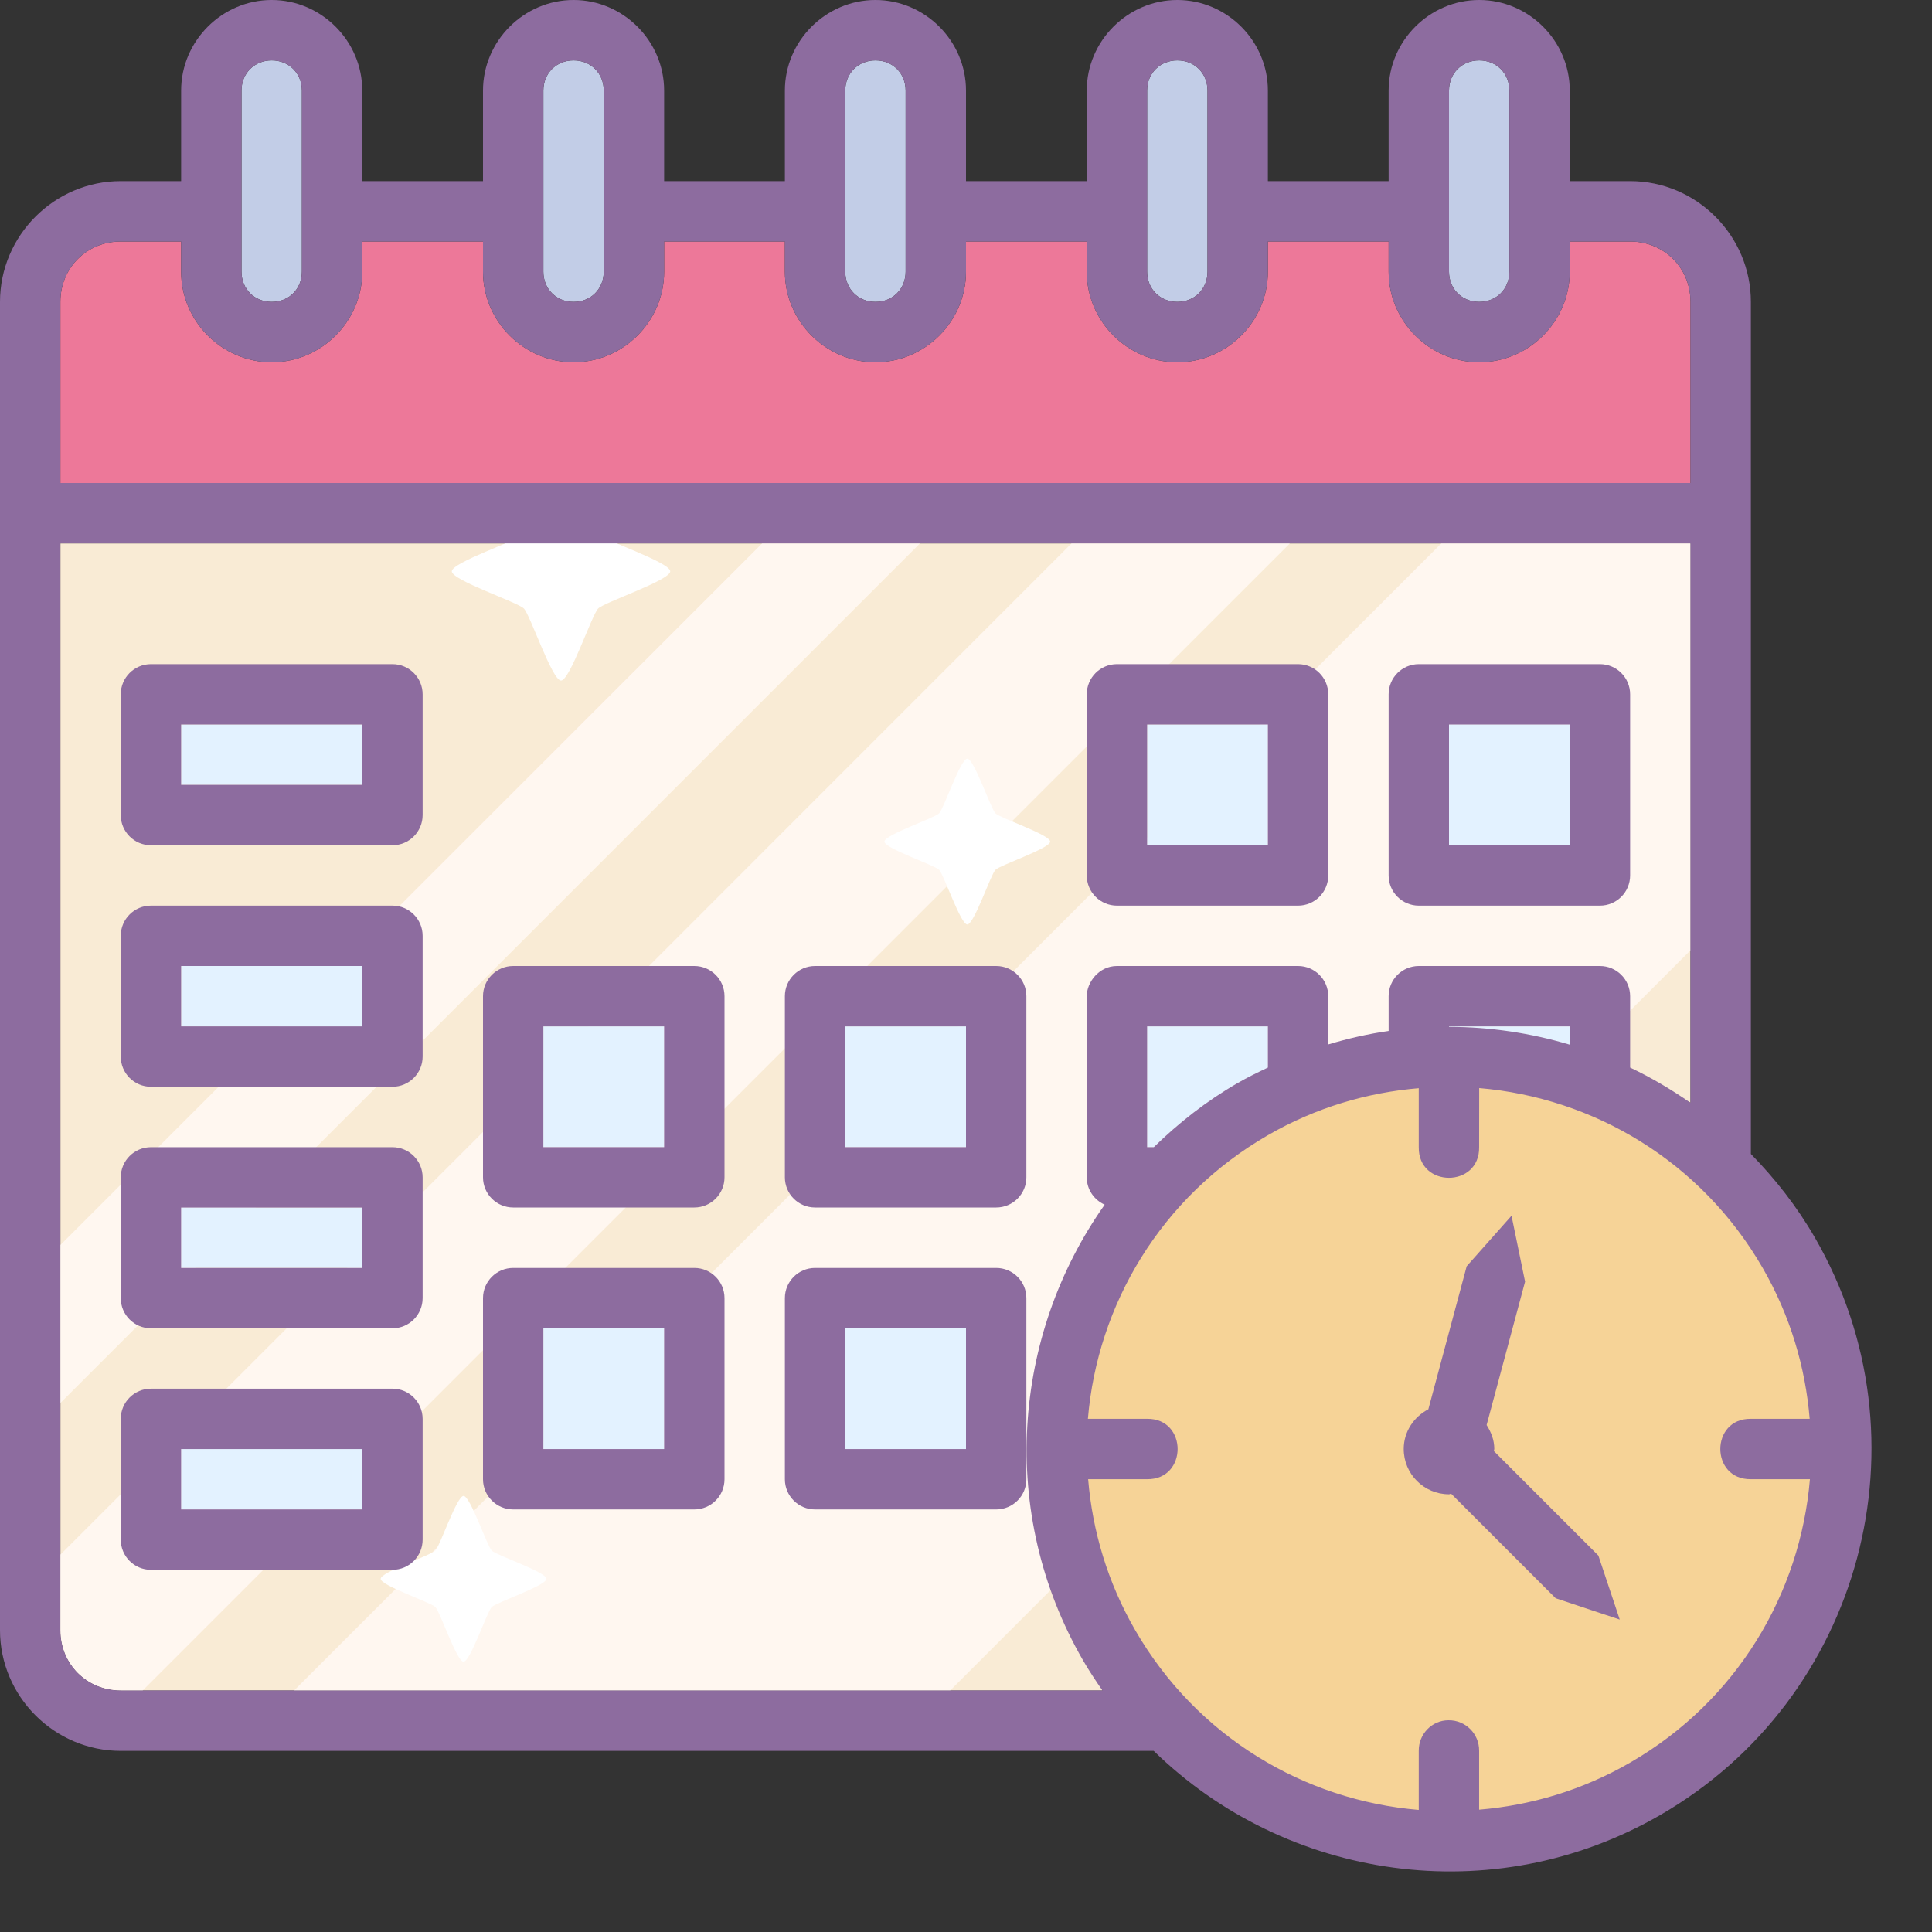
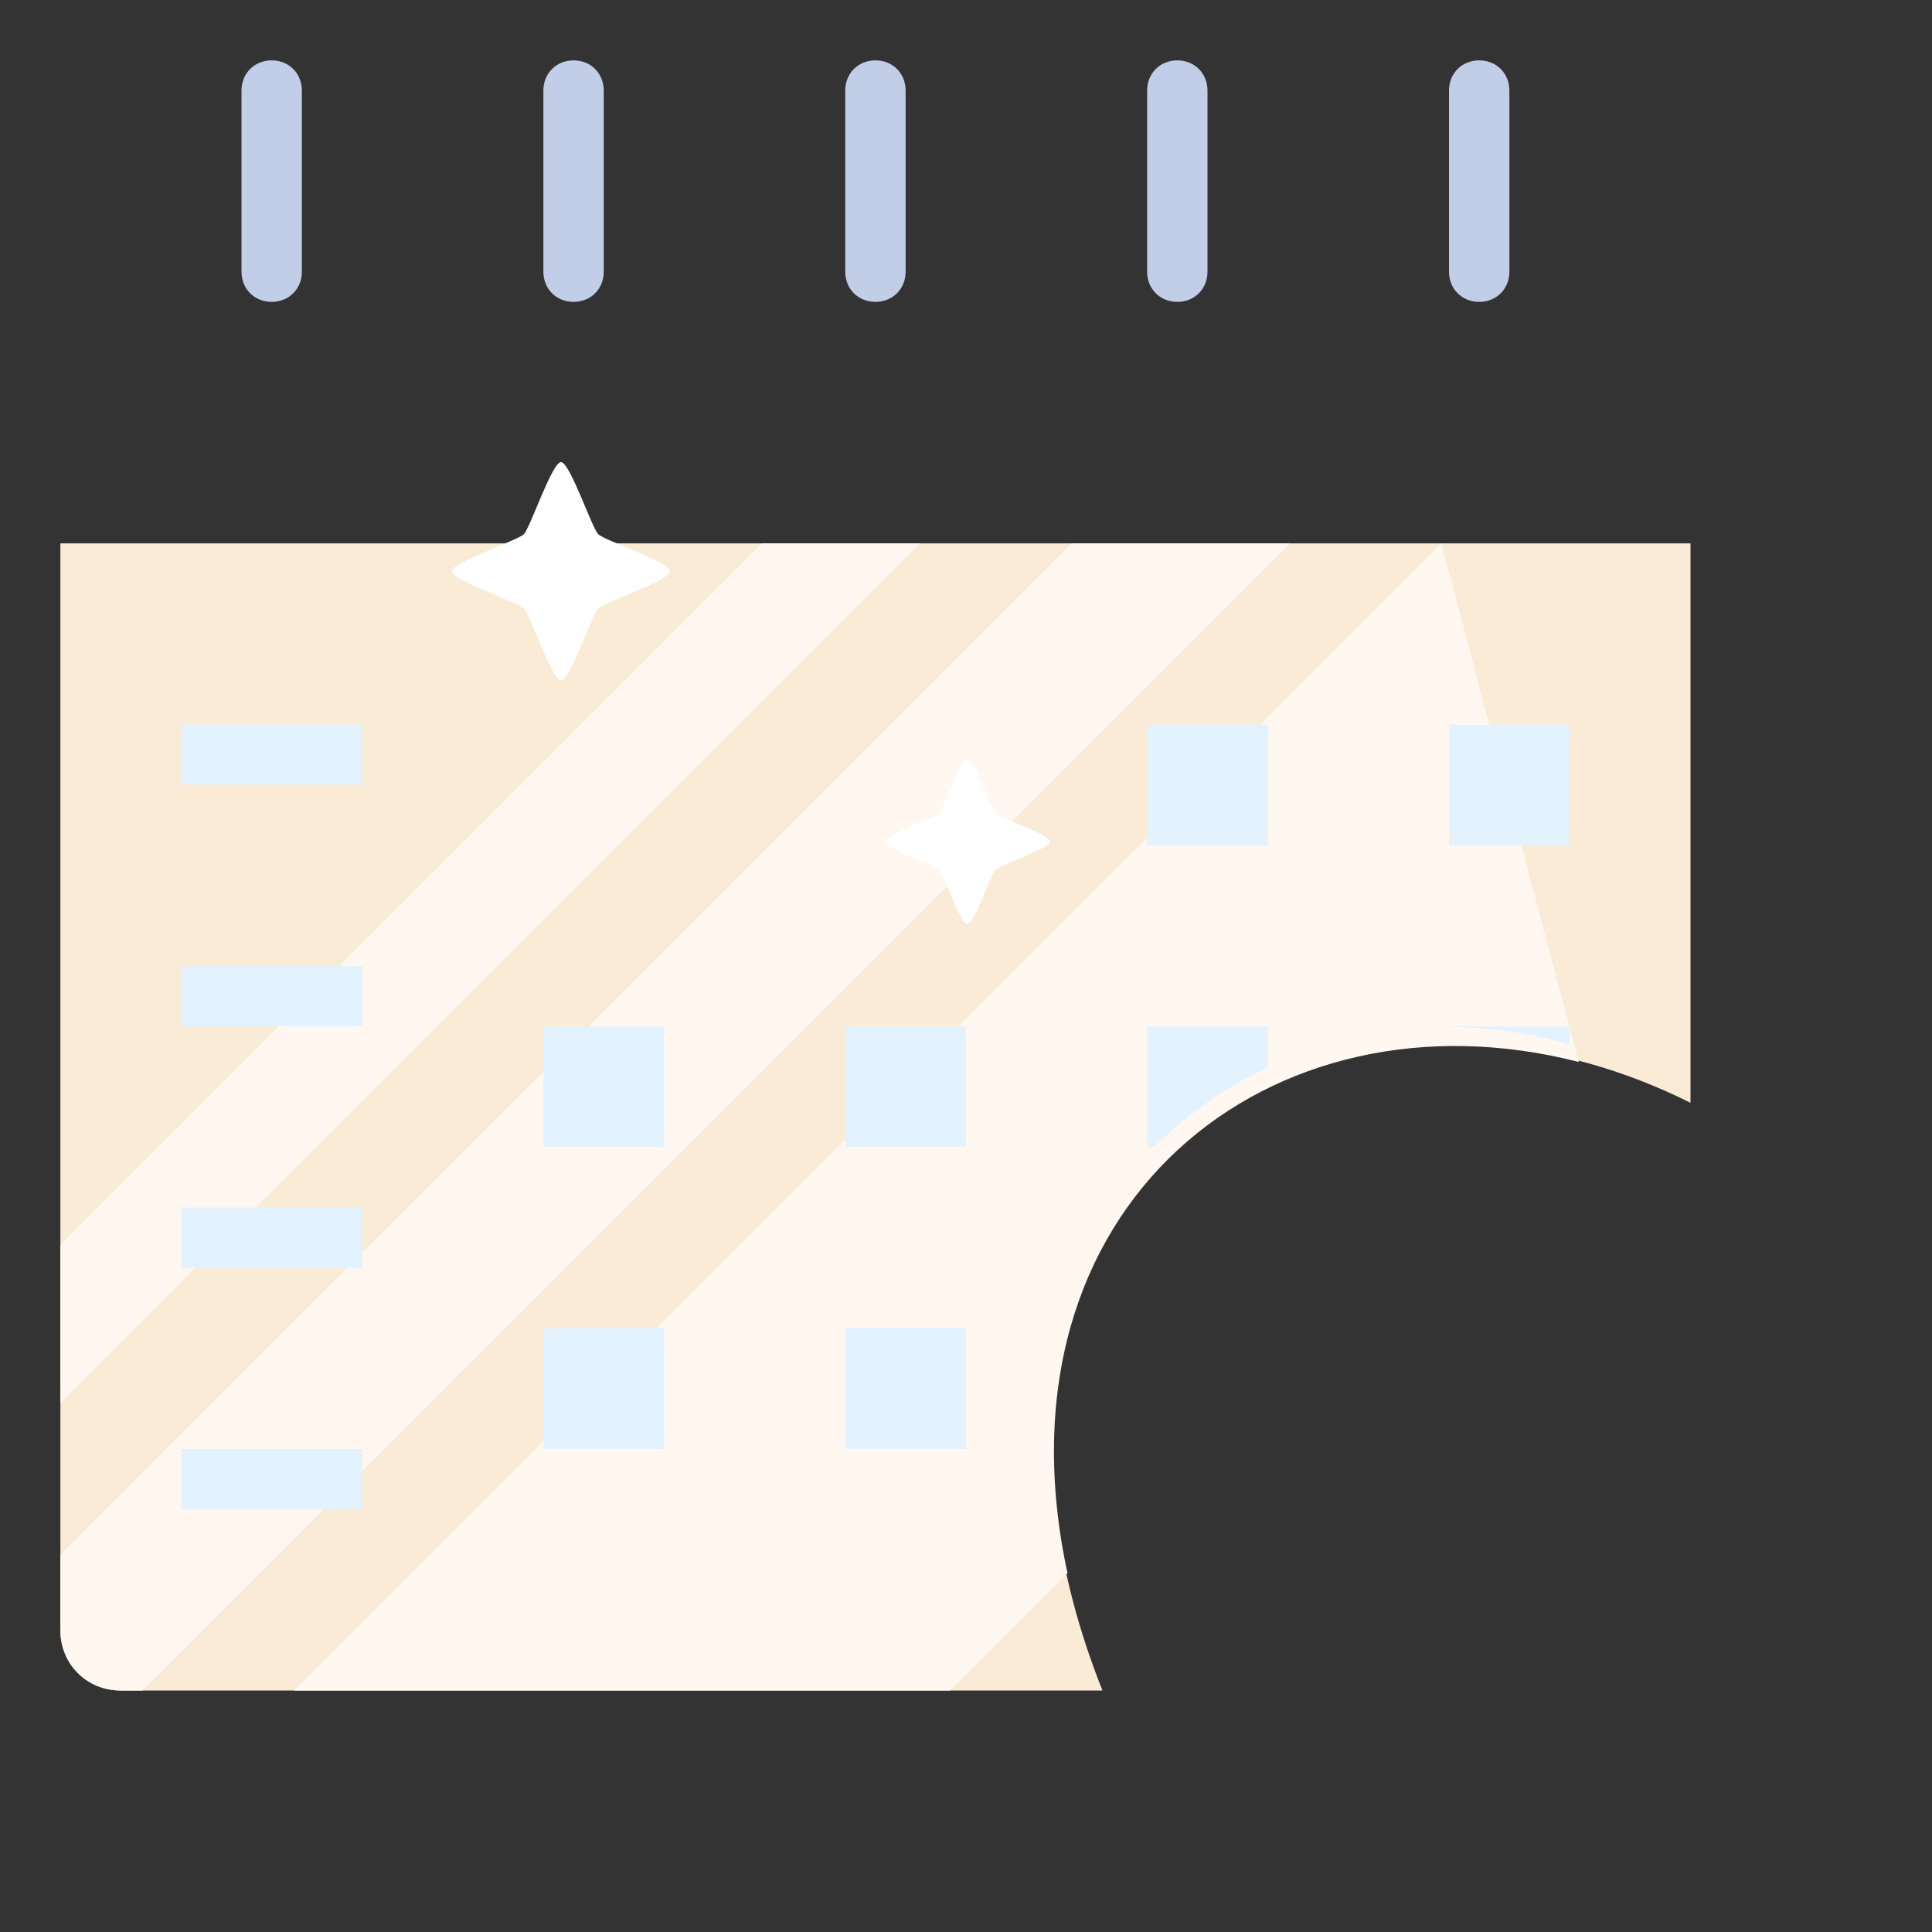
<svg xmlns="http://www.w3.org/2000/svg" id="svg6485" width="32" height="32" version="1.1" viewBox="0 0 32 32">
  <rect x="0" y="0" width="32" height="32" fill="#333333" stroke="none" />
  <g id="layer1" transform="translate(0 -1020.362)">
    <g id="g15302" transform="translate(-438 -498)">
-       <circle style="isolation:auto;mix-blend-mode:normal;solid-color:#000;solid-opacity:1" id="circle14210" cx="461.999" cy="1542.362" r="6.125" fill="#f6d397" fill-opacity="1" fill-rule="nonzero" stroke="none" stroke-dasharray="none" stroke-dashoffset="0" stroke-linecap="round" stroke-linejoin="round" stroke-miterlimit="4" stroke-opacity="1" stroke-width=".5" clip-rule="nonzero" color="#000" color-interpolation="sRGB" color-interpolation-filters="linearRGB" color-rendering="auto" display="inline" enable-background="accumulate" image-rendering="auto" opacity="1" overflow="visible" shape-rendering="auto" text-rendering="auto" visibility="visible" />
      <path style="line-height:normal;text-indent:0;text-align:start;text-decoration-line:none;text-decoration-style:solid;text-decoration-color:#000;text-transform:none;block-progression:tb;white-space:normal;isolation:auto;mix-blend-mode:normal;solid-color:#000;solid-opacity:1" id="path14212" fill="#f9ebd5" fill-opacity="1" fill-rule="nonzero" stroke="none" stroke-dasharray="none" stroke-dashoffset="0" stroke-linecap="butt" stroke-linejoin="round" stroke-miterlimit="4" stroke-opacity="1" stroke-width="1" d="m 466,1536.628 0,-7.555 0,-1.711 -27,0 0,18 c 0,0.563 0.437,1 1,1 l 16.26,0 c -3.193,-8.033 3.482,-12.861 9.74,-9.734 z" baseline-shift="baseline" clip-rule="nonzero" color="#000" color-interpolation="sRGB" color-interpolation-filters="linearRGB" color-rendering="auto" direction="ltr" display="inline" enable-background="accumulate" font-family="sans-serif" font-size="medium" font-stretch="normal" font-style="normal" font-variant="normal" font-weight="400" image-rendering="auto" letter-spacing="normal" opacity="1" overflow="visible" paint-order="fill markers stroke" shape-rendering="auto" text-anchor="start" text-decoration="none" text-rendering="auto" visibility="visible" word-spacing="normal" writing-mode="lr-tb" />
-       <path id="path14214" d="M 450.623,1527.362 439,1538.983 l 0,2.617 14.238,-14.238 -2.615,0 z m 5.125,0 -16.748,16.75 0,1.25 c 0,0.563 0.437,1 1,1 l 0.363,0 19.002,-19 -3.617,0 z m 6.125,0 -19.002,19 10.867,0 1.943,-1.943 c -1.315,-6.1 3.367,-9.779 8.469,-8.467 l 1.85,-1.85 0,-5.029 0,-1.711 -4.127,0 z" style="isolation:auto;mix-blend-mode:normal;solid-color:#000;solid-opacity:1" fill="#fff7f0" fill-opacity="1" fill-rule="nonzero" stroke="none" stroke-dasharray="none" stroke-dashoffset="0" stroke-linecap="round" stroke-linejoin="round" stroke-miterlimit="4" stroke-opacity="1" stroke-width=".5" clip-rule="nonzero" color="#000" color-interpolation="sRGB" color-interpolation-filters="linearRGB" color-rendering="auto" display="inline" enable-background="accumulate" image-rendering="auto" opacity="1" overflow="visible" shape-rendering="auto" text-rendering="auto" visibility="visible" />
+       <path id="path14214" d="M 450.623,1527.362 439,1538.983 l 0,2.617 14.238,-14.238 -2.615,0 z m 5.125,0 -16.748,16.75 0,1.25 c 0,0.563 0.437,1 1,1 l 0.363,0 19.002,-19 -3.617,0 z m 6.125,0 -19.002,19 10.867,0 1.943,-1.943 c -1.315,-6.1 3.367,-9.779 8.469,-8.467 z" style="isolation:auto;mix-blend-mode:normal;solid-color:#000;solid-opacity:1" fill="#fff7f0" fill-opacity="1" fill-rule="nonzero" stroke="none" stroke-dasharray="none" stroke-dashoffset="0" stroke-linecap="round" stroke-linejoin="round" stroke-miterlimit="4" stroke-opacity="1" stroke-width=".5" clip-rule="nonzero" color="#000" color-interpolation="sRGB" color-interpolation-filters="linearRGB" color-rendering="auto" display="inline" enable-background="accumulate" image-rendering="auto" opacity="1" overflow="visible" shape-rendering="auto" text-rendering="auto" visibility="visible" />
      <path style="isolation:auto;mix-blend-mode:normal;solid-color:#000;solid-opacity:1" id="path14216" fill="#fff" fill-opacity="1" fill-rule="nonzero" stroke="none" stroke-dasharray="none" stroke-dashoffset="0" stroke-linecap="butt" stroke-linejoin="round" stroke-miterlimit="4" stroke-opacity="1" stroke-width="1" d="m 899.224,1351.524 c -0.206,0.206 -2.236,-0.808 -2.528,-0.808 -0.292,0 -2.321,1.015 -2.528,0.808 -0.206,-0.206 0.808,-2.236 0.808,-2.528 0,-0.292 -1.015,-2.321 -0.808,-2.528 0.206,-0.206 2.236,0.808 2.528,0.808 0.292,0 2.321,-1.015 2.528,-0.808 0.206,0.206 -0.808,2.236 -0.808,2.528 0,0.292 1.015,2.321 0.808,2.528 z" clip-rule="nonzero" color="#000" color-interpolation="sRGB" color-interpolation-filters="linearRGB" color-rendering="auto" display="inline" enable-background="accumulate" image-rendering="auto" opacity="1" overflow="visible" shape-rendering="auto" text-rendering="auto" transform="scale(.506) rotate(-45 2906.713 2199.56)" visibility="visible" />
-       <path id="path14218" fill="#fff" fill-opacity="1" fill-rule="nonzero" stroke="none" stroke-dasharray="none" stroke-dashoffset="0" stroke-linecap="butt" stroke-linejoin="round" stroke-miterlimit="4" stroke-opacity="1" stroke-width="1" d="m 899.224,1351.524 c -0.206,0.206 -2.236,-0.808 -2.528,-0.808 -0.292,0 -2.321,1.015 -2.528,0.808 -0.206,-0.206 0.808,-2.236 0.808,-2.528 0,-0.292 -1.015,-2.321 -0.808,-2.528 0.206,-0.206 2.236,0.808 2.528,0.808 0.292,0 2.321,-1.015 2.528,-0.808 0.206,0.206 -0.808,2.236 -0.808,2.528 0,0.292 1.015,2.321 0.808,2.528 z" clip-rule="nonzero" color="#000" color-interpolation="sRGB" color-interpolation-filters="linearRGB" color-rendering="auto" enable-background="accumulate" image-rendering="auto" opacity="1" text-rendering="auto" transform="scale(.384) rotate(-45 4255.461 2366.998)" style="isolation:auto;mix-blend-mode:normal;solid-color:#000;solid-opacity:1" display="inline" overflow="visible" shape-rendering="auto" visibility="visible" />
      <path style="isolation:auto;mix-blend-mode:normal;solid-color:#000;solid-opacity:1" id="path14220" fill="#fff" fill-opacity="1" fill-rule="nonzero" stroke="none" stroke-dasharray="none" stroke-dashoffset="0" stroke-linecap="butt" stroke-linejoin="round" stroke-miterlimit="4" stroke-opacity="1" stroke-width="1" d="m 899.224,1351.524 c -0.206,0.206 -2.236,-0.808 -2.528,-0.808 -0.292,0 -2.321,1.015 -2.528,0.808 -0.206,-0.206 0.808,-2.236 0.808,-2.528 0,-0.292 -1.015,-2.321 -0.808,-2.528 0.206,-0.206 2.236,0.808 2.528,0.808 0.292,0 2.321,-1.015 2.528,-0.808 0.206,0.206 -0.808,2.236 -0.808,2.528 0,0.292 1.015,2.321 0.808,2.528 z" clip-rule="nonzero" color="#000" color-interpolation="sRGB" color-interpolation-filters="linearRGB" color-rendering="auto" display="inline" enable-background="accumulate" image-rendering="auto" opacity="1" overflow="visible" shape-rendering="auto" text-rendering="auto" transform="scale(.384) rotate(-45 4227.94 2324.87)" visibility="visible" />
-       <path id="path14238" fill="#8d6c9f" d="m 463.035,1538.499 -0.742,0.836 -0.635,2.369 c -0.239,0.125 -0.408,0.369 -0.408,0.658 10e-6,0.414 0.336,0.75 0.75,0.75 0.013,0 0.023,-0.01 0.035,-0.01 l 1.732,1.732 1.061,0.353 -0.354,-1.06 -1.732,-1.732 c 6.1e-4,-0.013 0.008,-0.023 0.008,-0.035 0,-0.148 -0.053,-0.278 -0.127,-0.395 l 0.637,-2.375 -0.225,-1.094 z" style="line-height:normal;text-indent:0;text-align:start;text-decoration-line:none;text-decoration-style:solid;text-decoration-color:#000;text-transform:none;block-progression:tb;white-space:normal;isolation:auto;mix-blend-mode:normal;solid-color:#000;solid-opacity:1" fill-opacity="1" fill-rule="nonzero" stroke="none" stroke-dasharray="none" stroke-dashoffset="0" stroke-linecap="butt" stroke-linejoin="round" stroke-miterlimit="4" stroke-opacity="1" stroke-width="1" baseline-shift="baseline" clip-rule="nonzero" color="#000" color-interpolation="sRGB" color-interpolation-filters="linearRGB" color-rendering="auto" direction="ltr" display="inline" enable-background="accumulate" font-family="sans-serif" font-size="medium" font-stretch="normal" font-style="normal" font-variant="normal" font-weight="400" image-rendering="auto" letter-spacing="normal" opacity="1" overflow="visible" paint-order="fill markers stroke" shape-rendering="auto" text-anchor="start" text-decoration="none" text-rendering="auto" visibility="visible" word-spacing="normal" writing-mode="lr-tb" />
      <path style="line-height:normal;text-indent:0;text-align:start;text-decoration-line:none;text-decoration-style:solid;text-decoration-color:#000;text-transform:none;block-progression:tb;white-space:normal;isolation:auto;mix-blend-mode:normal;solid-color:#000;solid-opacity:1" id="path14240" fill="#c2cde7" fill-opacity="1" fill-rule="nonzero" stroke="none" stroke-dasharray="none" stroke-dashoffset="0" stroke-linecap="butt" stroke-linejoin="round" stroke-miterlimit="4" stroke-opacity="1" stroke-width="1" d="m 442.5,1519.362 c -0.286,0 -0.5,0.214 -0.5,0.5 l 0,3 c 0,0.286 0.214,0.5 0.5,0.5 0.286,0 0.5,-0.214 0.5,-0.5 l 0,-3 c 0,-0.286 -0.214,-0.5 -0.5,-0.5 z m 5,0 c -0.286,0 -0.5,0.214 -0.5,0.5 l 0,3 c 0,0.286 0.214,0.5 0.5,0.5 0.286,0 0.5,-0.214 0.5,-0.5 l 0,-3 c 0,-0.286 -0.214,-0.5 -0.5,-0.5 z m 5,0 c -0.286,0 -0.5,0.214 -0.5,0.5 l 0,3 c 0,0.286 0.214,0.5 0.5,0.5 0.286,0 0.5,-0.214 0.5,-0.5 l 0,-3 c 0,-0.286 -0.214,-0.5 -0.5,-0.5 z m 5,0 c -0.286,0 -0.5,0.214 -0.5,0.5 l 0,3 c 0,0.286 0.214,0.5 0.5,0.5 0.286,0 0.5,-0.214 0.5,-0.5 l 0,-3 c 0,-0.286 -0.214,-0.5 -0.5,-0.5 z m 5,0 c -0.286,0 -0.5,0.214 -0.5,0.5 l 0,3 c 0,0.286 0.214,0.5 0.5,0.5 0.286,0 0.5,-0.214 0.5,-0.5 l 0,-0.5 0,-1 0,-1.5 c 0,-0.286 -0.214,-0.5 -0.5,-0.5 z" baseline-shift="baseline" clip-rule="nonzero" color="#000" color-interpolation="sRGB" color-interpolation-filters="linearRGB" color-rendering="auto" direction="ltr" display="inline" enable-background="accumulate" font-family="sans-serif" font-size="medium" font-stretch="normal" font-style="normal" font-variant="normal" font-weight="400" image-rendering="auto" letter-spacing="normal" opacity="1" overflow="visible" paint-order="fill markers stroke" shape-rendering="auto" text-anchor="start" text-decoration="none" text-rendering="auto" visibility="visible" word-spacing="normal" writing-mode="lr-tb" />
-       <path id="path14244" fill="#ed7899" d="m 440,1522.362 1,0 0,0.5 c 0,0.822 0.678,1.5 1.5,1.5 0.822,0 1.5,-0.678 1.5,-1.5 l 0,-0.5 2,0 0,0.5 c 0,0.822 0.678,1.5 1.5,1.5 0.822,0 1.5,-0.678 1.5,-1.5 l 0,-0.5 2,0 0,0.5 c 0,0.822 0.678,1.5 1.5,1.5 0.822,0 1.5,-0.678 1.5,-1.5 l 0,-0.5 2,0 0,0.5 c 0,0.822 0.678,1.5 1.5,1.5 0.822,0 1.5,-0.678 1.5,-1.5 l 0,-0.5 2,0 0,0.5 c 0,0.822 0.678,1.5 1.5,1.5 0.822,0 1.5,-0.678 1.5,-1.5 l 0,-0.5 1,0 c 0.563,0 1,0.437 1,1 l 0,3 -27,0 0,-3 c 0,-0.563 0.437,-1 1,-1 z" style="line-height:normal;text-indent:0;text-align:start;text-decoration-line:none;text-decoration-style:solid;text-decoration-color:#000;text-transform:none;block-progression:tb;white-space:normal;isolation:auto;mix-blend-mode:normal;solid-color:#000;solid-opacity:1" fill-opacity="1" fill-rule="nonzero" stroke="none" stroke-dasharray="none" stroke-dashoffset="0" stroke-linecap="butt" stroke-linejoin="round" stroke-miterlimit="4" stroke-opacity="1" stroke-width="1" baseline-shift="baseline" clip-rule="nonzero" color="#000" color-interpolation="sRGB" color-interpolation-filters="linearRGB" color-rendering="auto" direction="ltr" display="inline" enable-background="accumulate" font-family="sans-serif" font-size="medium" font-stretch="normal" font-style="normal" font-variant="normal" font-weight="400" image-rendering="auto" letter-spacing="normal" opacity="1" overflow="visible" paint-order="fill markers stroke" shape-rendering="auto" text-anchor="start" text-decoration="none" text-rendering="auto" visibility="visible" word-spacing="normal" writing-mode="lr-tb" />
      <path id="path14246" fill="#e3f2ff" d="m 441,1530.362 0,1 3,0 0,-1 z m 16,0 0,2 2,0 0,-2 z m 5,0 0,2 2,0 0,-2 z m -21,4 0,1 3,0 0,-1 z m 6,1 0,2 2,0 0,-2 z m 5,0 0,2 2,0 0,-2 z m 5,0 0,2 0.111,0 c 0.41,-0.401 0.87,-0.763 1.389,-1.062 0.164,-0.095 0.332,-0.176 0.5,-0.256 l 0,-0.682 z m 5,0 0,0.01 c 0.68,10e-4 1.353,0.102 2,0.295 l 0,-0.303 -1.25,0 z m -21,3 0,1 3,0 0,-1 z m 6,2 0,2 2,0 0,-2 z m 5,0 0,2 2,0 0,-2 z m -11,2 0,1 3,0 0,-1 z" style="line-height:normal;text-indent:0;text-align:start;text-decoration-line:none;text-decoration-style:solid;text-decoration-color:#000;text-transform:none;block-progression:tb;white-space:normal;isolation:auto;mix-blend-mode:normal;solid-color:#000;solid-opacity:1" fill-opacity="1" fill-rule="nonzero" stroke="none" stroke-dasharray="none" stroke-dashoffset="0" stroke-linecap="butt" stroke-linejoin="round" stroke-miterlimit="4" stroke-opacity="1" stroke-width="1" baseline-shift="baseline" clip-rule="nonzero" color="#000" color-interpolation="sRGB" color-interpolation-filters="linearRGB" color-rendering="auto" direction="ltr" display="inline" enable-background="accumulate" font-family="sans-serif" font-size="medium" font-stretch="normal" font-style="normal" font-variant="normal" font-weight="400" image-rendering="auto" letter-spacing="normal" opacity="1" overflow="visible" paint-order="fill markers stroke" shape-rendering="auto" text-anchor="start" text-decoration="none" text-rendering="auto" visibility="visible" word-spacing="normal" writing-mode="lr-tb" />
-       <path style="line-height:normal;text-indent:0;text-align:start;text-decoration-line:none;text-decoration-style:solid;text-decoration-color:#000;text-transform:none;block-progression:tb;white-space:normal;isolation:auto;mix-blend-mode:normal;solid-color:#000;solid-opacity:1" id="path14263" fill="#8d6c9f" fill-opacity="1" fill-rule="nonzero" stroke="none" stroke-dasharray="none" stroke-dashoffset="0" stroke-linecap="butt" stroke-linejoin="round" stroke-miterlimit="4" stroke-opacity="1" stroke-width="1" d="m 442.5,1518.362 c -0.822,0 -1.5,0.678 -1.5,1.5 l 0,1.5 -1,0 c -1.099,0 -2,0.901 -2,2 l 0,4 0,18 c 0,1.099 0.901,2 2,2 l 17.109,0 c 2.188,2.138 5.614,2.666 8.391,1.062 3.343,-1.93 4.491,-6.22 2.561,-9.562 -0.299,-0.519 -0.66,-0.977 -1.061,-1.387 l 0,-8.402 0,-2.211 0,-3.5 c 0,-1.099 -0.901,-2 -2,-2 l -1,0 0,-1.5 c 0,-0.822 -0.678,-1.5 -1.5,-1.5 -0.822,0 -1.5,0.678 -1.5,1.5 l 0,1.5 -2,0 0,-1.5 c 0,-0.822 -0.678,-1.5 -1.5,-1.5 -0.822,0 -1.5,0.678 -1.5,1.5 l 0,1.5 -2,0 0,-1.5 c 0,-0.822 -0.678,-1.5 -1.5,-1.5 -0.822,0 -1.5,0.678 -1.5,1.5 l 0,1.5 -2,0 0,-1.5 c 0,-0.822 -0.678,-1.5 -1.5,-1.5 -0.822,0 -1.5,0.678 -1.5,1.5 l 0,1.5 -2,0 0,-1.5 c 0,-0.822 -0.678,-1.5 -1.5,-1.5 z m 0,1 c 0.286,0 0.5,0.214 0.5,0.5 l 0,3 c 0,0.286 -0.214,0.5 -0.5,0.5 -0.286,0 -0.5,-0.214 -0.5,-0.5 l 0,-3 c 0,-0.286 0.214,-0.5 0.5,-0.5 z m 5,0 c 0.286,0 0.5,0.214 0.5,0.5 l 0,3 c 0,0.286 -0.214,0.5 -0.5,0.5 -0.286,0 -0.5,-0.214 -0.5,-0.5 l 0,-3 c 0,-0.286 0.214,-0.5 0.5,-0.5 z m 5,0 c 0.286,0 0.5,0.214 0.5,0.5 l 0,3 c 0,0.286 -0.214,0.5 -0.5,0.5 -0.286,0 -0.5,-0.214 -0.5,-0.5 l 0,-3 c 0,-0.286 0.214,-0.5 0.5,-0.5 z m 5,0 c 0.286,0 0.5,0.214 0.5,0.5 l 0,3 c 0,0.286 -0.214,0.5 -0.5,0.5 -0.286,0 -0.5,-0.214 -0.5,-0.5 l 0,-3 c 0,-0.286 0.214,-0.5 0.5,-0.5 z m 5,0 c 0.286,0 0.5,0.214 0.5,0.5 l 0,1.5 0,1 0,0.5 c 0,0.286 -0.214,0.5 -0.5,0.5 -0.286,0 -0.5,-0.214 -0.5,-0.5 l 0,-3 c 0,-0.286 0.214,-0.5 0.5,-0.5 z m -22.5,3 1,0 0,0.5 c 0,0.822 0.678,1.5 1.5,1.5 0.822,0 1.5,-0.678 1.5,-1.5 l 0,-0.5 2,0 0,0.5 c 0,0.822 0.678,1.5 1.5,1.5 0.822,0 1.5,-0.678 1.5,-1.5 l 0,-0.5 2,0 0,0.5 c 0,0.822 0.678,1.5 1.5,1.5 0.822,0 1.5,-0.678 1.5,-1.5 l 0,-0.5 2,0 0,0.5 c 0,0.822 0.678,1.5 1.5,1.5 0.822,0 1.5,-0.678 1.5,-1.5 l 0,-0.5 2,0 0,0.5 c 0,0.822 0.678,1.5 1.5,1.5 0.822,0 1.5,-0.678 1.5,-1.5 l 0,-0.5 1,0 c 0.563,0 1,0.437 1,1 l 0,3 -27,0 0,-3 c 0,-0.563 0.437,-1 1,-1 z m -1,5 27,0 0,1.711 0,7.555 c -0.319,-0.222 -0.652,-0.419 -1,-0.584 l 0,-1.182 c -3e-5,-0.276 -0.224,-0.5 -0.5,-0.5 l -1.75,0 -1.25,0 c -0.276,0 -0.5,0.224 -0.5,0.5 l 0,0.576 c -0.336,0.048 -0.67,0.124 -1,0.223 l 0,-0.799 c -3e-5,-0.276 -0.224,-0.5 -0.5,-0.5 l -3,0 c -0.297,0 -0.5,0.269 -0.5,0.5 l 0,3 c 2e-5,0.203 0.122,0.375 0.297,0.453 -1.53,2.163 -1.769,5.106 -0.359,7.547 0.1,0.173 0.21,0.338 0.322,0.5 l -16.26,0 c -0.563,0 -1,-0.437 -1,-1 z m 1.5,2 c -0.276,0 -0.5,0.224 -0.5,0.5 l 0,2 c 3e-5,0.276 0.224,0.5 0.5,0.5 l 4,0 c 0.276,0 0.5,-0.224 0.5,-0.5 l 0,-2 c -3e-5,-0.276 -0.224,-0.5 -0.5,-0.5 z m 16,0 c -0.276,0 -0.5,0.224 -0.5,0.5 l 0,3 c 3e-5,0.276 0.224,0.5 0.5,0.5 l 3,0 c 0.276,0 0.5,-0.224 0.5,-0.5 l 0,-3 c -3e-5,-0.276 -0.224,-0.5 -0.5,-0.5 z m 5,0 c -0.276,0 -0.5,0.224 -0.5,0.5 l 0,3 c 3e-5,0.276 0.224,0.5 0.5,0.5 l 3,0 c 0.276,0 0.5,-0.224 0.5,-0.5 l 0,-3 c -3e-5,-0.276 -0.224,-0.5 -0.5,-0.5 z m -20.5,1 3,0 0,1 -3,0 z m 16,0 2,0 0,2 -2,0 z m 5,0 2,0 0,2 -2,0 z m -21.5,3 c -0.276,0 -0.5,0.224 -0.5,0.5 l 0,2 c 3e-5,0.276 0.224,0.5 0.5,0.5 l 4,0 c 0.276,0 0.5,-0.224 0.5,-0.5 l 0,-2 c -3e-5,-0.276 -0.224,-0.5 -0.5,-0.5 z m 0.5,1 3,0 0,1 -3,0 z m 5.5,0 c -0.276,0 -0.5,0.224 -0.5,0.5 l 0,3 c 3e-5,0.276 0.224,0.5 0.5,0.5 l 3,0 c 0.276,0 0.5,-0.224 0.5,-0.5 l 0,-3 c -3e-5,-0.276 -0.224,-0.5 -0.5,-0.5 z m 5,0 c -0.276,0 -0.5,0.224 -0.5,0.5 l 0,3 c 3e-5,0.276 0.224,0.5 0.5,0.5 l 3,0 c 0.276,0 0.5,-0.224 0.5,-0.5 l 0,-3 c -3e-5,-0.276 -0.224,-0.5 -0.5,-0.5 z m -4.5,1 2,0 0,2 -2,0 z m 5,0 2,0 0,2 -2,0 z m 5,0 2,0 0,0.682 c -0.168,0.08 -0.336,0.161 -0.5,0.256 -0.519,0.299 -0.979,0.662 -1.389,1.062 l -0.111,0 z m 5,0 0.75,0 1.25,0 0,0.303 c -0.647,-0.193 -1.32,-0.294 -2,-0.295 l 0,-0.01 z m 0.5,1.022 c 1.89,0.159 3.673,1.207 4.695,2.978 0.458,0.793 0.708,1.646 0.779,2.5 l -0.973,0 c -0.676,-0.01 -0.676,1.01 0,1 l 0.977,0 c -0.159,1.89 -1.207,3.673 -2.979,4.695 -0.792,0.458 -1.646,0.708 -2.5,0.779 l 0,-0.975 c 0.003,-0.281 -0.226,-0.51 -0.508,-0.506 -0.275,0 -0.495,0.231 -0.492,0.506 l 0,0.979 c -1.891,-0.158 -3.674,-1.207 -4.697,-2.978 -0.458,-0.793 -0.708,-1.646 -0.779,-2.5 l 0.975,0 c 0.676,0.01 0.676,-1.01 0,-1 l -0.979,0 c 0.158,-1.891 1.209,-3.674 2.98,-4.697 0.793,-0.458 1.646,-0.708 2.5,-0.779 l 0,0.977 c -0.01,0.676 1.01,0.676 1,0 z m -22,0.979 c -0.276,0 -0.5,0.224 -0.5,0.5 l 0,2 c 3e-5,0.276 0.224,0.5 0.5,0.5 l 4,0 c 0.276,0 0.5,-0.224 0.5,-0.5 l 0,-2 c -3e-5,-0.276 -0.224,-0.5 -0.5,-0.5 z m 0.5,1 3,0 0,1 -3,0 z m 5.5,1 c -0.276,0 -0.5,0.224 -0.5,0.5 l 0,3 c 3e-5,0.276 0.224,0.5 0.5,0.5 l 3,0 c 0.276,0 0.5,-0.224 0.5,-0.5 l 0,-3 c -3e-5,-0.276 -0.224,-0.5 -0.5,-0.5 z m 5,0 c -0.276,0 -0.5,0.224 -0.5,0.5 l 0,3 c 3e-5,0.276 0.224,0.5 0.5,0.5 l 3,0 c 0.276,0 0.5,-0.224 0.5,-0.5 l 0,-3 c -3e-5,-0.276 -0.224,-0.5 -0.5,-0.5 z m -4.5,1 2,0 0,2 -2,0 z m 5,0 2,0 0,2 -2,0 z m -11.5,1 c -0.276,0 -0.5,0.224 -0.5,0.5 l 0,2 c 3e-5,0.276 0.224,0.5 0.5,0.5 l 4,0 c 0.276,0 0.5,-0.224 0.5,-0.5 l 0,-2 c -3e-5,-0.276 -0.224,-0.5 -0.5,-0.5 z m 0.5,1 3,0 0,1 -3,0 z" baseline-shift="baseline" clip-rule="nonzero" color="#000" color-interpolation="sRGB" color-interpolation-filters="linearRGB" color-rendering="auto" direction="ltr" display="inline" enable-background="accumulate" font-family="sans-serif" font-size="medium" font-stretch="normal" font-style="normal" font-variant="normal" font-weight="400" image-rendering="auto" letter-spacing="normal" opacity="1" overflow="visible" paint-order="fill markers stroke" shape-rendering="auto" text-anchor="start" text-decoration="none" text-rendering="auto" visibility="visible" word-spacing="normal" writing-mode="lr-tb" />
    </g>
  </g>
</svg>